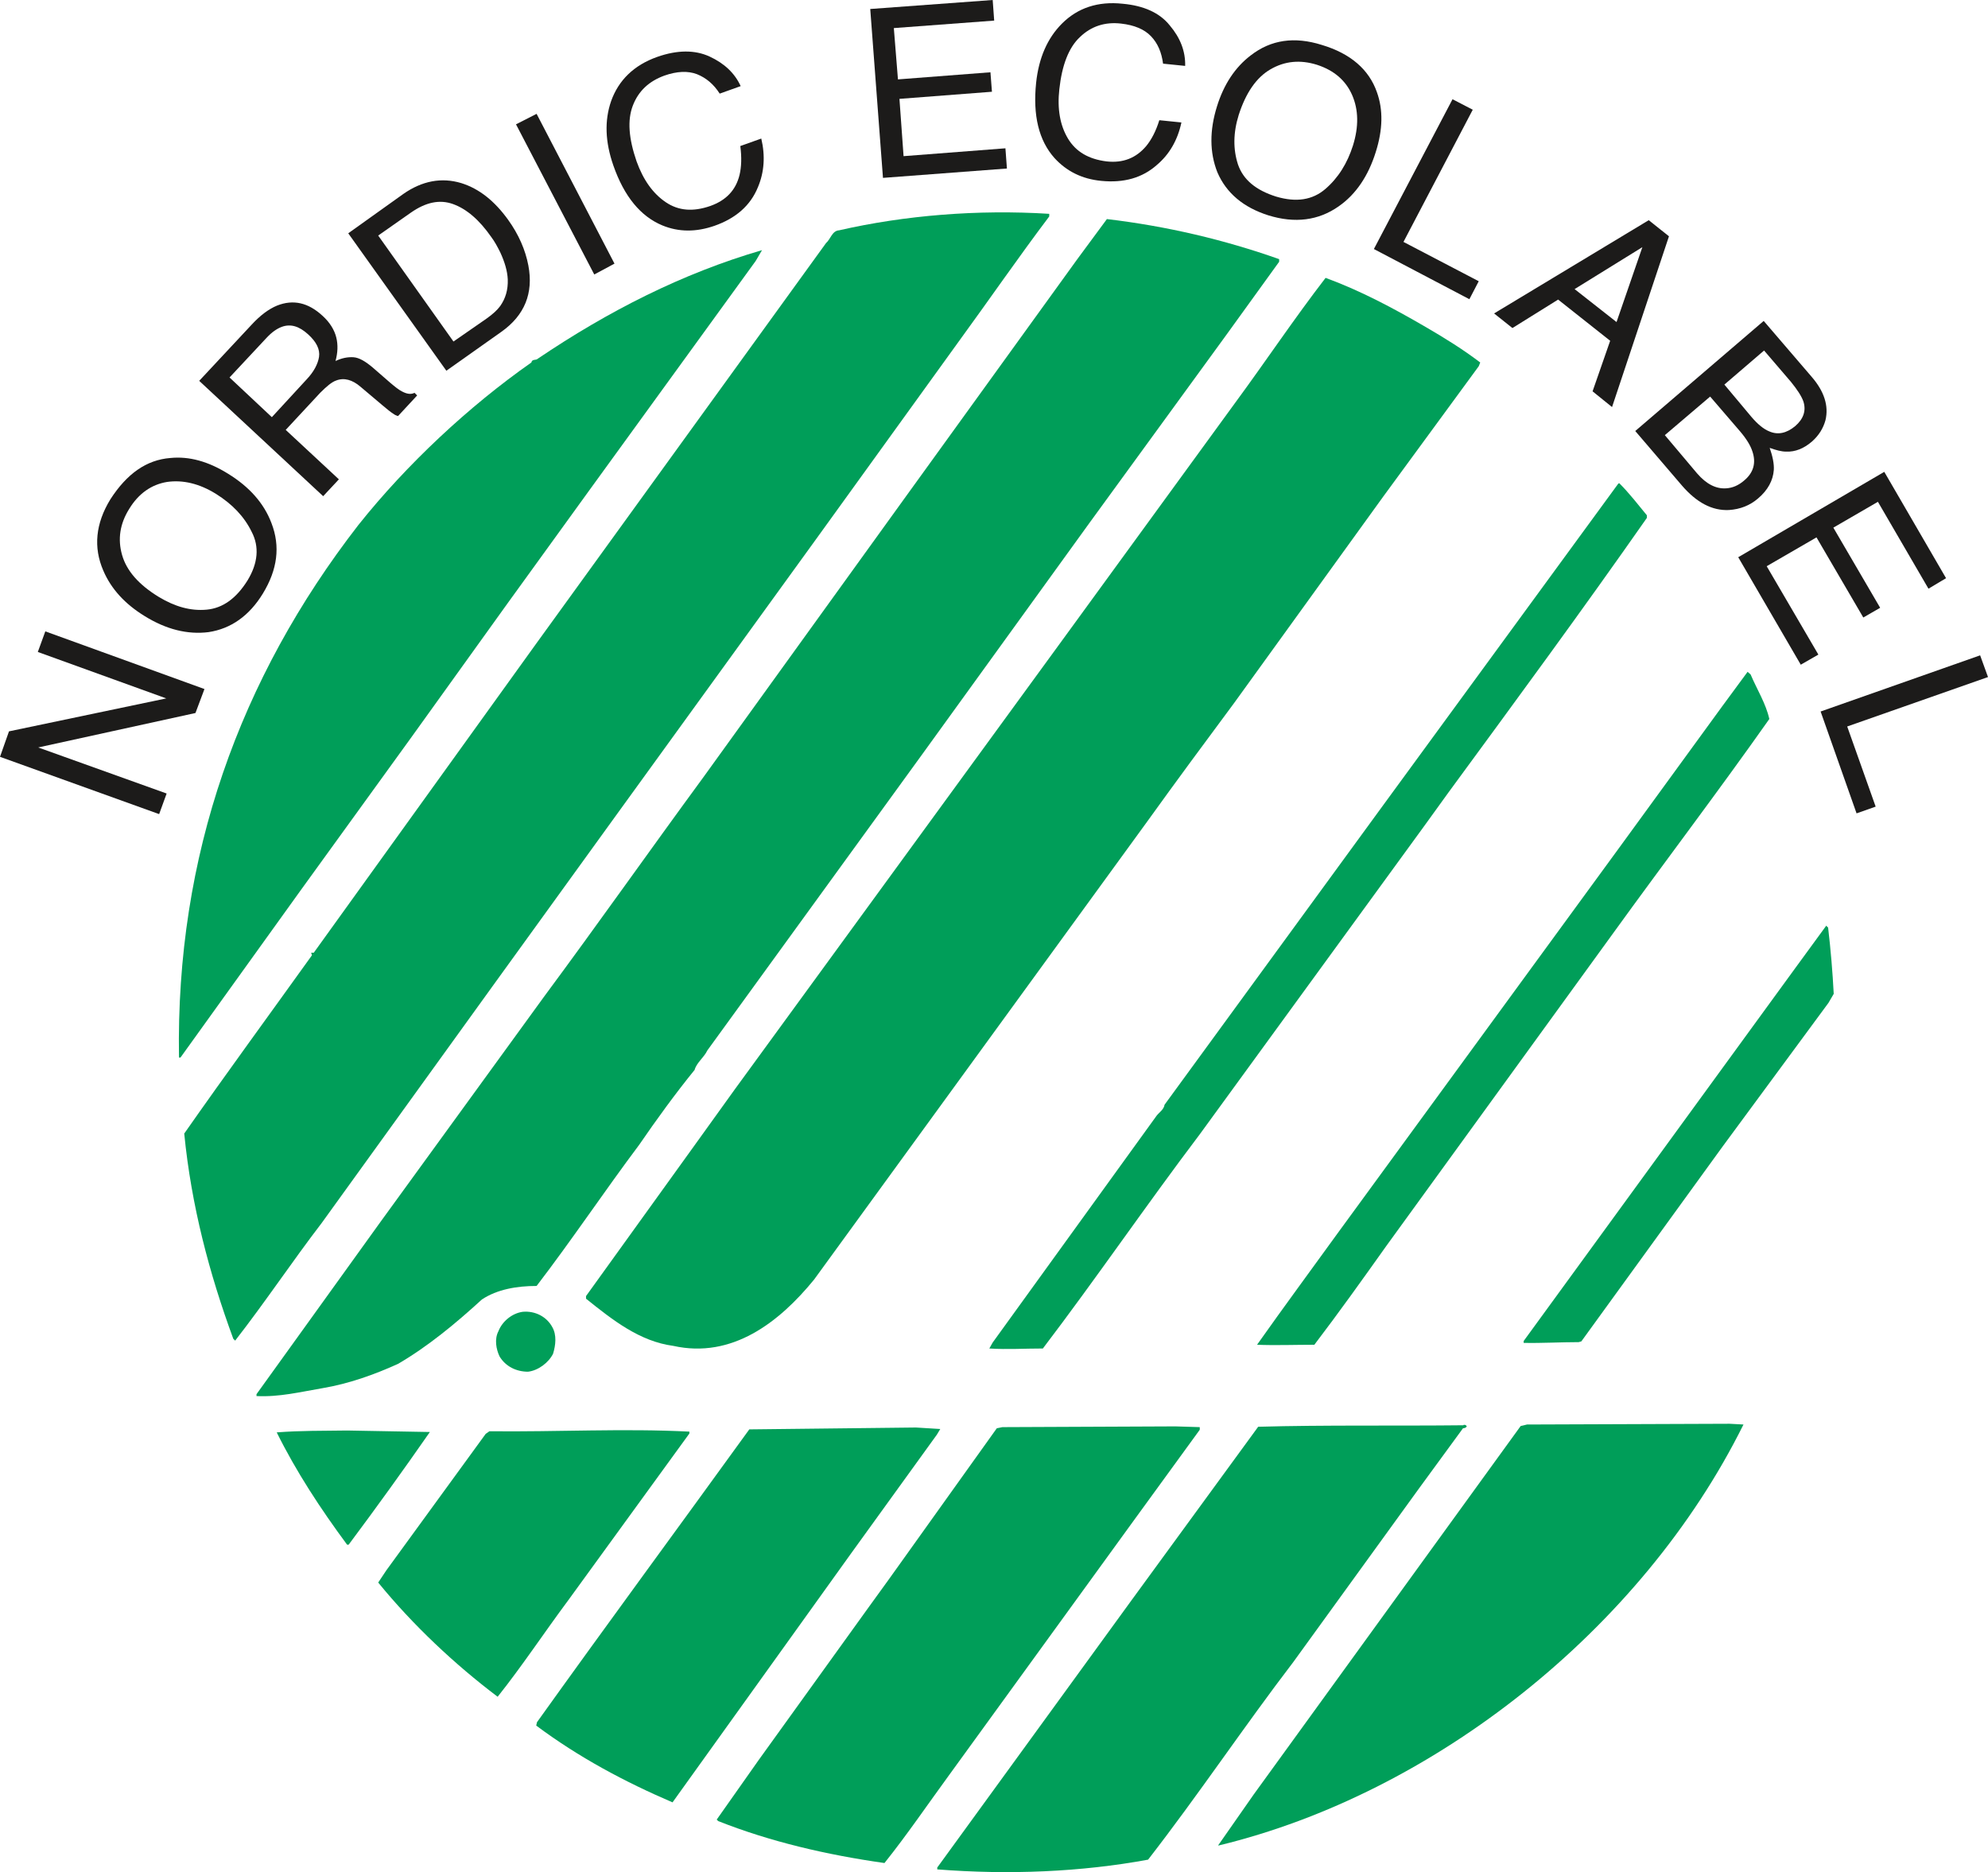
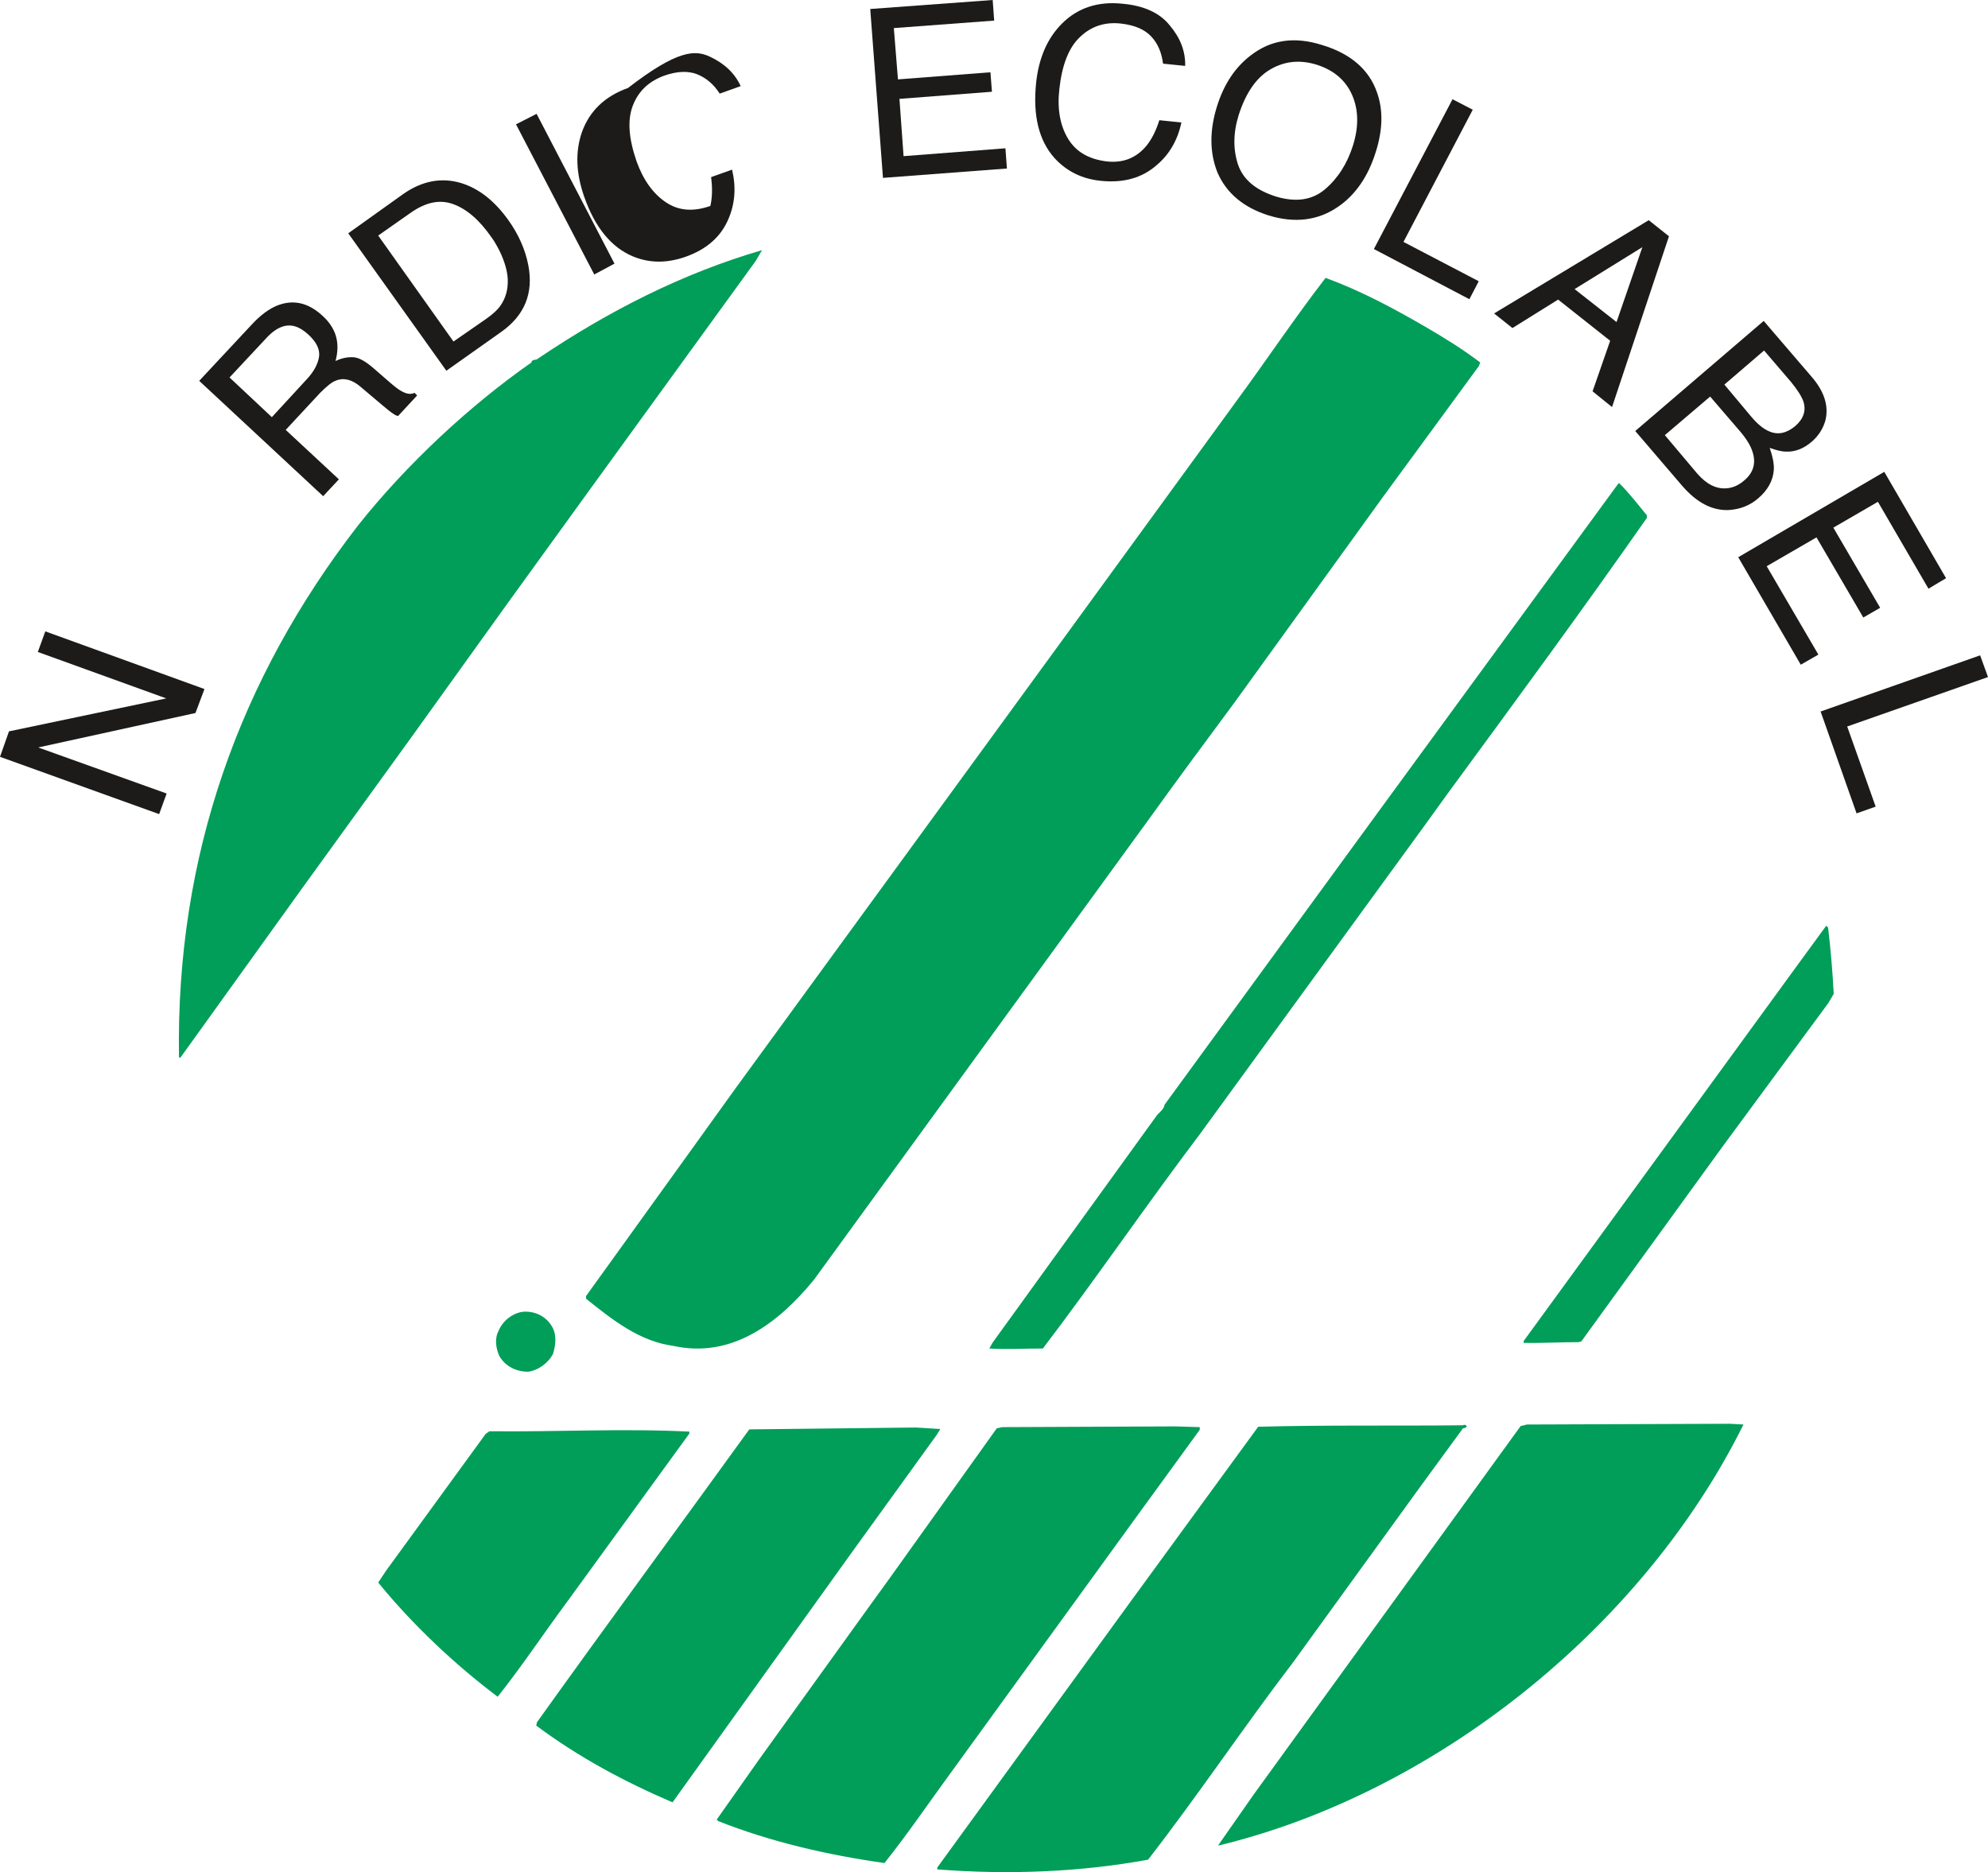
<svg xmlns="http://www.w3.org/2000/svg" version="1.1" id="layer" x="0px" y="0px" width="530.9px" height="499.9px" viewBox="0 0 530.9 499.9" style="enable-background:new 0 0 530.9 499.9;" xml:space="preserve">
  <style type="text/css">
	.st0{fill:#009E59;}
	.st1{fill:#1C1B1A;}
</style>
  <g>
-     <path class="st0" d="M280.2,57.1v0.7c-8.3,11-16,22.2-24.1,33.3l-38.4,53.2l-52.5,72.5l-32.9,45.5l-46.4,64.3   c-7.9,10.3-15,21-23.1,31.4l-0.5-0.5c-6.4-17.4-11.2-35.5-13.1-54.8c11.2-16,22.7-31.7,34.1-47.6l-0.2-0.7h0.7l59.3-82.4   l77.5-107.1c1.2-1,1.6-3.3,3.5-3.4C241.6,57.5,261.1,55.9,280.2,57.1" />
-     <path class="st0" d="M341.6,69.2v0.7l-14.3,19.8l-36.4,50l-44.6,61.7l-57.4,79.1c-0.9,1.9-2.9,3.3-3.4,5.2   c-5.2,6.4-10.2,13.3-14.8,20c-9.3,12.4-17.9,25.3-27.4,37.7c-5.3,0-10.5,0.9-14.6,3.6c-7.1,6.5-14.5,12.6-22.4,17.2   c-6.4,2.9-13.1,5.3-20.2,6.5c-5.9,1-11.5,2.4-17.6,2.1v-0.5l33.1-46l43.8-60.3c14.3-19.3,28.1-38.9,42.4-58.4l54.1-75l45.8-63.4   l7.9-10.7C311.6,60.4,326.9,64,341.6,69.2" />
    <path class="st0" d="M203.5,66.8l-1.7,2.9l-44.4,61.2l-21.7,30l-26,36.2l-29.3,40.5l-32.2,44.8h-0.4   C46.9,228.6,64,181.1,95.7,140.2c12.9-16.2,29.5-31.7,46.2-43.4c0.2-1,1.2-0.5,1.7-1C162.4,83.1,182.2,73,203.5,66.8" />
    <path class="st0" d="M380.7,87.3c5,2.9,10,6,14.6,9.5l-0.4,1l-25.5,34.8l-39.8,55.1c-7.8,10.5-15.7,21.2-23.1,31.5l-89.1,122.5   c-9.3,11.4-21.9,21.2-37.6,17.7c-9-1.2-16.2-6.9-23.3-12.6v-0.7l28.8-40l11-15.3L283,171.9l46.9-64.4c8.1-11,15.7-22.4,24.1-33.3   C363.3,77.6,372.1,82.3,380.7,87.3" />
    <path class="st0" d="M432.4,129c2.8,2.8,5,5.7,7.4,8.6v0.7c-17.2,24.6-35,48.8-52.9,73.2l-6.5,9l-60,82.4   c-14.3,18.9-27.6,38.4-41.9,57.2c-5.2,0-9.3,0.3-14.3,0l0.9-1.6l43.8-60.6c0.7-0.9,1.9-1.6,2.1-2.9l58.1-79.6l63.1-86.3h0.2V129z" />
-     <path class="st0" d="M467.5,180.1c1.7,4,4.1,7.8,5,11.9c-13.6,19.3-27.9,38.1-41.7,57.2l-60.5,83.4c-6.4,9-12.6,17.7-19.3,26.5   c-5,0-10.5,0.2-15.3,0c7.2-10.2,14.6-20.2,21.9-30.3l74.8-102.4l27.6-37.9l6.7-9.1L467.5,180.1z" />
    <path class="st0" d="M488.2,247.7c0.7,5.9,1.2,11.9,1.5,17.7l-1.4,2.4L460,306.2l-37.7,52l-0.7,0.2c-4.8,0-10,0.3-14.7,0.2v-0.5   l72.4-99.4l8.4-11.5L488.2,247.7z" />
    <path class="st0" d="M147.5,354.4c1.2,2.1,0.9,4.8,0.2,7.1c-1.2,2.4-4,4.5-6.7,4.8c-3.1,0-6-1.4-7.6-4.1c-0.9-1.9-1.4-4.6-0.3-6.7   c1-2.6,3.6-4.8,6.5-5.2C142.9,350,146,351.6,147.5,354.4" />
    <path class="st0" d="M465.6,380.4c-27.2,54.8-82.9,98.6-140.1,112.4h-0.2l9.5-13.6l71.3-98.4l1.7-0.4l54.1-0.2L465.6,380.4z" />
    <path class="st0" d="M391.7,380.9c-0.2,0.4-0.7,0.5-1,0.5l-11.7,16l-33.6,46.4c-13.3,17.4-25.3,35.4-38.8,52.8   c-17.9,3.3-37.2,4.1-56.3,2.6v-0.5l51.9-71.4L336,381c17.7-0.5,36.9-0.2,54.8-0.4C390.8,380.4,391.5,380.4,391.7,380.9" />
    <path class="st0" d="M320.4,381.8L302,407.1l-48.6,67c-5.7,7.8-11.2,15.9-17.2,23.4c-15.5-2.2-30.5-5.7-44.4-11.2l-0.4-0.4   l11.2-15.9l29.3-40.7l5.5-7.6l28.8-40.3l1.5-0.3l46.2-0.2l6.5,0.2V381.8z" />
    <path class="st0" d="M250.2,383.1l-22.9,31.7l-47.7,66.5c-12.8-5.5-25-12-36.4-20.5l0.2-0.9c18.6-26,37.9-52.2,56.7-78.2l44.5-0.5   l6.5,0.4L250.2,383.1z" />
    <path class="st0" d="M184.1,382.3v0.5l-32.4,44.6c-6.4,8.6-12.2,17.4-18.8,25.7c-11.4-8.6-22.6-19.1-31.9-30.5l2.2-3.3l26.5-36.4   l1-0.7C148.7,382.4,166.7,381.4,184.1,382.3" />
-     <path class="st0" d="M114.8,382.4c-7.1,10.2-14.3,20.2-21.7,30.1h-0.4c-7.1-9.6-13.6-19.5-18.8-30c6.6-0.5,12.1-0.4,18.8-0.5   C99.8,382.1,107.5,382.3,114.8,382.4" />
  </g>
  <polygon class="st1" points="0,202.1 2.4,195.3 44.4,186.5 10.1,174.1 12.1,168.6 54.6,184 52.2,190.4 10.2,199.6 44.5,211.9   42.5,217.4 " />
  <g>
-     <path class="st1" d="M67.2,142c-2-4.1-5.2-7.4-9.5-10.1c-4.5-2.8-8.9-3.8-13.1-3.2c-4.2,0.7-7.6,3.1-10.1,7.2   c-2.5,4-3.1,8.1-1.9,12.3c1.2,4.2,4.4,7.9,9.8,11.2c4.3,2.6,8.5,3.8,12.8,3.4c4.3-0.4,7.9-3,10.9-7.8C68.9,150.4,69.3,146,67.2,142    M45.5,122.3c5-0.5,10.1,0.9,15.4,4.2c5.7,3.5,9.6,7.9,11.6,13.2c2.4,6.2,1.6,12.4-2.3,18.8c-3.6,5.9-8.5,9.4-14.5,10.3   c-5.6,0.7-11.3-0.7-17.1-4.3c-5.2-3.2-8.9-7.2-11-12.1c-2.7-6.2-2.1-12.6,1.9-19.1C33.9,126.5,39.1,122.8,45.5,122.3" />
    <path class="st1" d="M81.9,101.3c1.9-2,3-4.1,3.3-6c0.3-2-0.7-4-2.9-6c-2.4-2.2-4.7-2.9-7.1-2c-1.3,0.5-2.6,1.4-4,2.9l-9.9,10.6   l11.3,10.6L81.9,101.3z M53.2,101.7l14-15c2.3-2.5,4.6-4.2,6.8-5.1c4.3-1.7,8.3-0.8,12.1,2.7c2,1.8,3.2,3.8,3.7,5.8   s0.4,4.1-0.2,6.3c1.7-0.8,3.3-1.1,4.8-1s3.2,1.1,5.2,2.8l4.6,4c1.3,1.1,2.3,1.9,3.1,2.3c1.3,0.7,2.4,0.9,3.4,0.4l0.7,0.7l-5.1,5.5   c-0.4-0.1-0.9-0.3-1.4-0.7c-0.5-0.3-1.5-1.1-2.8-2.2l-5.8-4.9c-2.2-1.9-4.4-2.5-6.5-1.7c-1.2,0.4-2.6,1.6-4.3,3.3l-9.2,9.9   L90.5,128l-4.2,4.5L53.2,101.7z" />
    <path class="st1" d="M129.9,85.1c1.7-1.2,2.9-2.3,3.7-3.4c1.4-2,2.1-4.3,2-7.1c-0.1-2.2-0.8-4.6-2-7.2c-0.8-1.6-1.5-2.9-2.4-4.1   c-3.2-4.6-6.6-7.5-10.2-8.8c-3.6-1.3-7.3-0.5-11.3,2.3l-8.7,6.1l20.1,28.3L129.9,85.1z M93,62.3l14.7-10.5c5-3.5,10.2-4.5,15.5-2.9   c4.8,1.5,8.9,4.8,12.5,9.8c2.8,3.9,4.6,8,5.4,12.2c1.4,7.4-1,13.3-7.2,17.7L119.2,99L93,62.3z" />
  </g>
  <polygon class="st1" points="137.8,33.2 143.3,30.4 164.1,70.4 158.7,73.3 " />
  <g>
-     <path class="st1" d="M189.5,15.1c3.9,1.8,6.7,4.4,8.3,7.9l-5.6,2c-1.6-2.5-3.6-4.2-6.1-5.2c-2.4-0.9-5.3-0.8-8.7,0.4   c-4.1,1.5-6.9,4.1-8.4,8s-1.1,8.8,1,14.9c1.8,5,4.4,8.6,7.8,10.9c3.4,2.3,7.3,2.6,11.9,1c4.2-1.5,6.8-4.2,7.8-8.3   c0.5-2.1,0.6-4.7,0.2-7.7l5.6-2c1.1,4.6,0.8,9-0.9,13c-2,4.9-5.9,8.3-11.6,10.3c-4.9,1.7-9.5,1.7-13.9-0.1   c-5.8-2.4-10.2-7.7-13.1-16c-2.2-6.3-2.4-12-0.6-17.2c2-5.6,6.1-9.6,12.3-11.8C180.9,13.3,185.6,13.3,189.5,15.1" />
+     <path class="st1" d="M189.5,15.1c3.9,1.8,6.7,4.4,8.3,7.9l-5.6,2c-1.6-2.5-3.6-4.2-6.1-5.2c-2.4-0.9-5.3-0.8-8.7,0.4   c-4.1,1.5-6.9,4.1-8.4,8s-1.1,8.8,1,14.9c1.8,5,4.4,8.6,7.8,10.9c3.4,2.3,7.3,2.6,11.9,1c0.5-2.1,0.6-4.7,0.2-7.7l5.6-2c1.1,4.6,0.8,9-0.9,13c-2,4.9-5.9,8.3-11.6,10.3c-4.9,1.7-9.5,1.7-13.9-0.1   c-5.8-2.4-10.2-7.7-13.1-16c-2.2-6.3-2.4-12-0.6-17.2c2-5.6,6.1-9.6,12.3-11.8C180.9,13.3,185.6,13.3,189.5,15.1" />
  </g>
  <polygon class="st1" points="232.4,2.4 265.1,0 265.5,5.5 238.7,7.5 239.8,21.2 264.5,19.3 264.9,24.5 240.2,26.4 241.3,41.7   268.5,39.6 268.9,45 235.8,47.5 " />
  <g>
    <path class="st1" d="M312.4,6.8c2.8,3.3,4.2,6.9,4.1,10.8l-5.9-0.6c-0.4-3-1.4-5.4-3.2-7.3c-1.8-1.9-4.5-3-8-3.4   c-4.3-0.5-8,0.7-11,3.6c-3,2.8-4.8,7.5-5.5,13.9c-0.6,5.3,0.2,9.7,2.3,13.2c2.1,3.5,5.5,5.5,10.3,6.1c4.4,0.5,7.9-0.9,10.6-4.1   c1.4-1.7,2.6-4,3.5-6.9l5.9,0.6c-1,4.7-3.2,8.5-6.5,11.3c-3.9,3.5-8.9,4.9-14.9,4.3c-5.2-0.5-9.3-2.6-12.5-6.1   c-4.2-4.7-5.8-11.4-4.9-20.1c0.7-6.6,3-11.9,6.9-15.8c4.2-4.2,9.6-6,16.2-5.3C305.4,1.5,309.7,3.4,312.4,6.8" />
    <path class="st1" d="M353.9,50.5c3.5-3,5.9-6.9,7.4-11.6c1.6-5.1,1.5-9.6-0.2-13.5s-4.8-6.6-9.4-8.1c-4.5-1.4-8.6-1-12.4,1.2   s-6.6,6.3-8.5,12.2c-1.5,4.8-1.5,9.2-0.2,13.2c1.4,4.1,4.8,6.9,10.2,8.6C346.2,54.1,350.5,53.4,353.9,50.5 M367.7,24.6   c1.7,4.7,1.6,10-0.3,16c-2,6.4-5.3,11.3-9.9,14.5c-5.4,3.8-11.7,4.6-18.8,2.4c-6.6-2.1-11.2-5.9-13.6-11.5   c-2.1-5.3-2.1-11.2-0.1-17.6c1.8-5.8,4.8-10.4,9-13.6c5.4-4.2,11.7-5.1,19-2.8C360.7,14.3,365.6,18.6,367.7,24.6" />
  </g>
  <polygon class="st1" points="387.9,26.5 393.3,29.3 374.8,64.6 394.9,75.1 392.4,79.9 366.9,66.5 " />
  <path class="st1" d="M431.7,86l6.9-20l-18.1,11.2L431.7,86z M440.3,58.8l5.4,4.3l-15.2,45.6l-5.2-4.2L430,91l-13.9-11l-12.2,7.6  l-4.9-3.9L440.3,58.8z" />
  <g>
    <path class="st1" d="M467.7,111.3c1.7,2,3.3,3.3,4.8,3.9c2.3,1,4.6,0.5,6.9-1.4c2.2-1.9,3-4.1,2.2-6.6c-0.5-1.4-1.6-3.1-3.3-5.2   l-7.2-8.4l-10.6,9.1L467.7,111.3z M453.2,126.4c2.5,2.9,5.1,4.2,7.8,4c1.7-0.1,3.3-0.8,4.8-2.1c2.5-2.1,3.2-4.7,2.2-7.7   c-0.5-1.6-1.6-3.4-3.3-5.4l-8-9.3l-12.1,10.3L453.2,126.4z M471,85.7l12.7,14.8c3.5,4,4.7,7.9,3.8,11.7c-0.6,2.2-1.8,4.1-3.6,5.7   c-2.2,1.9-4.5,2.8-6.9,2.7c-1.3,0-2.7-0.4-4.4-1c0.8,2.3,1.2,4.3,1.1,5.9c-0.2,2.8-1.6,5.4-4.2,7.6c-2.2,1.9-4.8,2.9-7.8,3.1   c-4.5,0.2-8.6-2-12.5-6.5l-12.5-14.6L471,85.7z" />
  </g>
  <polygon class="st1" points="503.2,126 519.7,154.4 515,157.2 501.5,134 489.6,140.9 502.1,162.3 497.6,164.9 485.1,143.5   471.8,151.2 485.6,174.8 480.9,177.5 464.2,148.8 " />
  <polygon class="st1" points="528.8,175 530.9,180.8 493.3,194 500.9,215.4 495.8,217.2 486.2,190 " />
</svg>